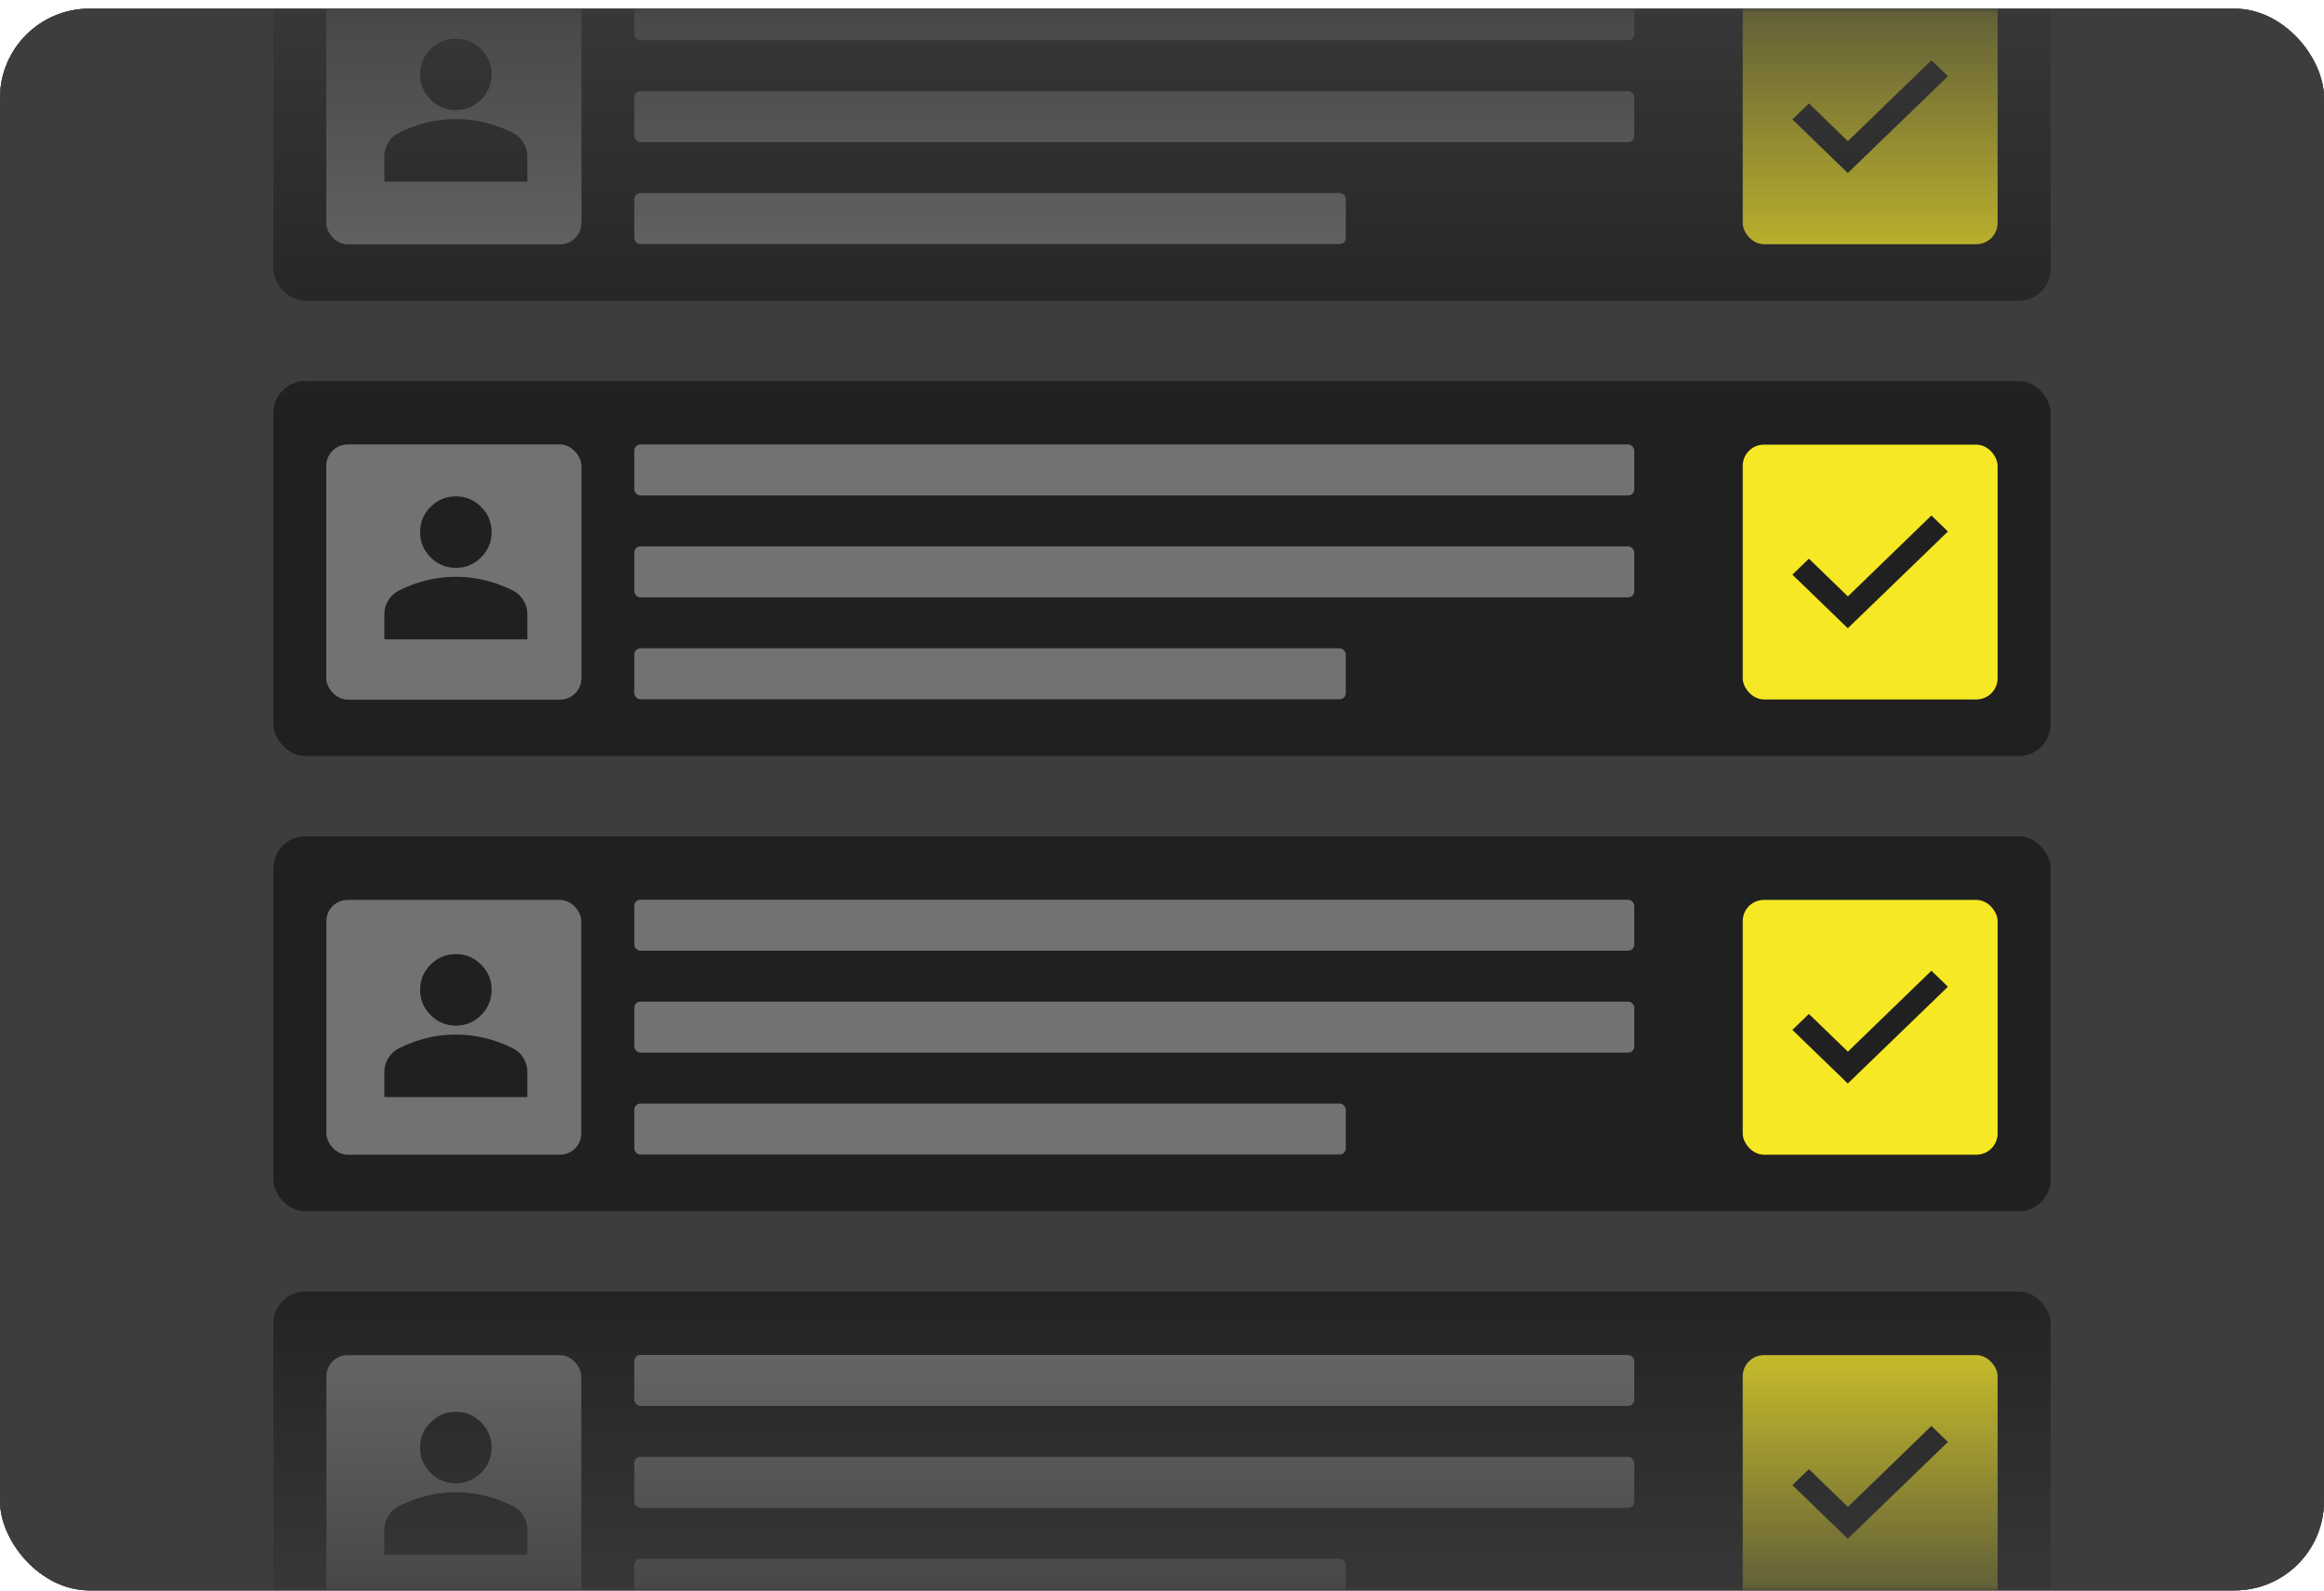
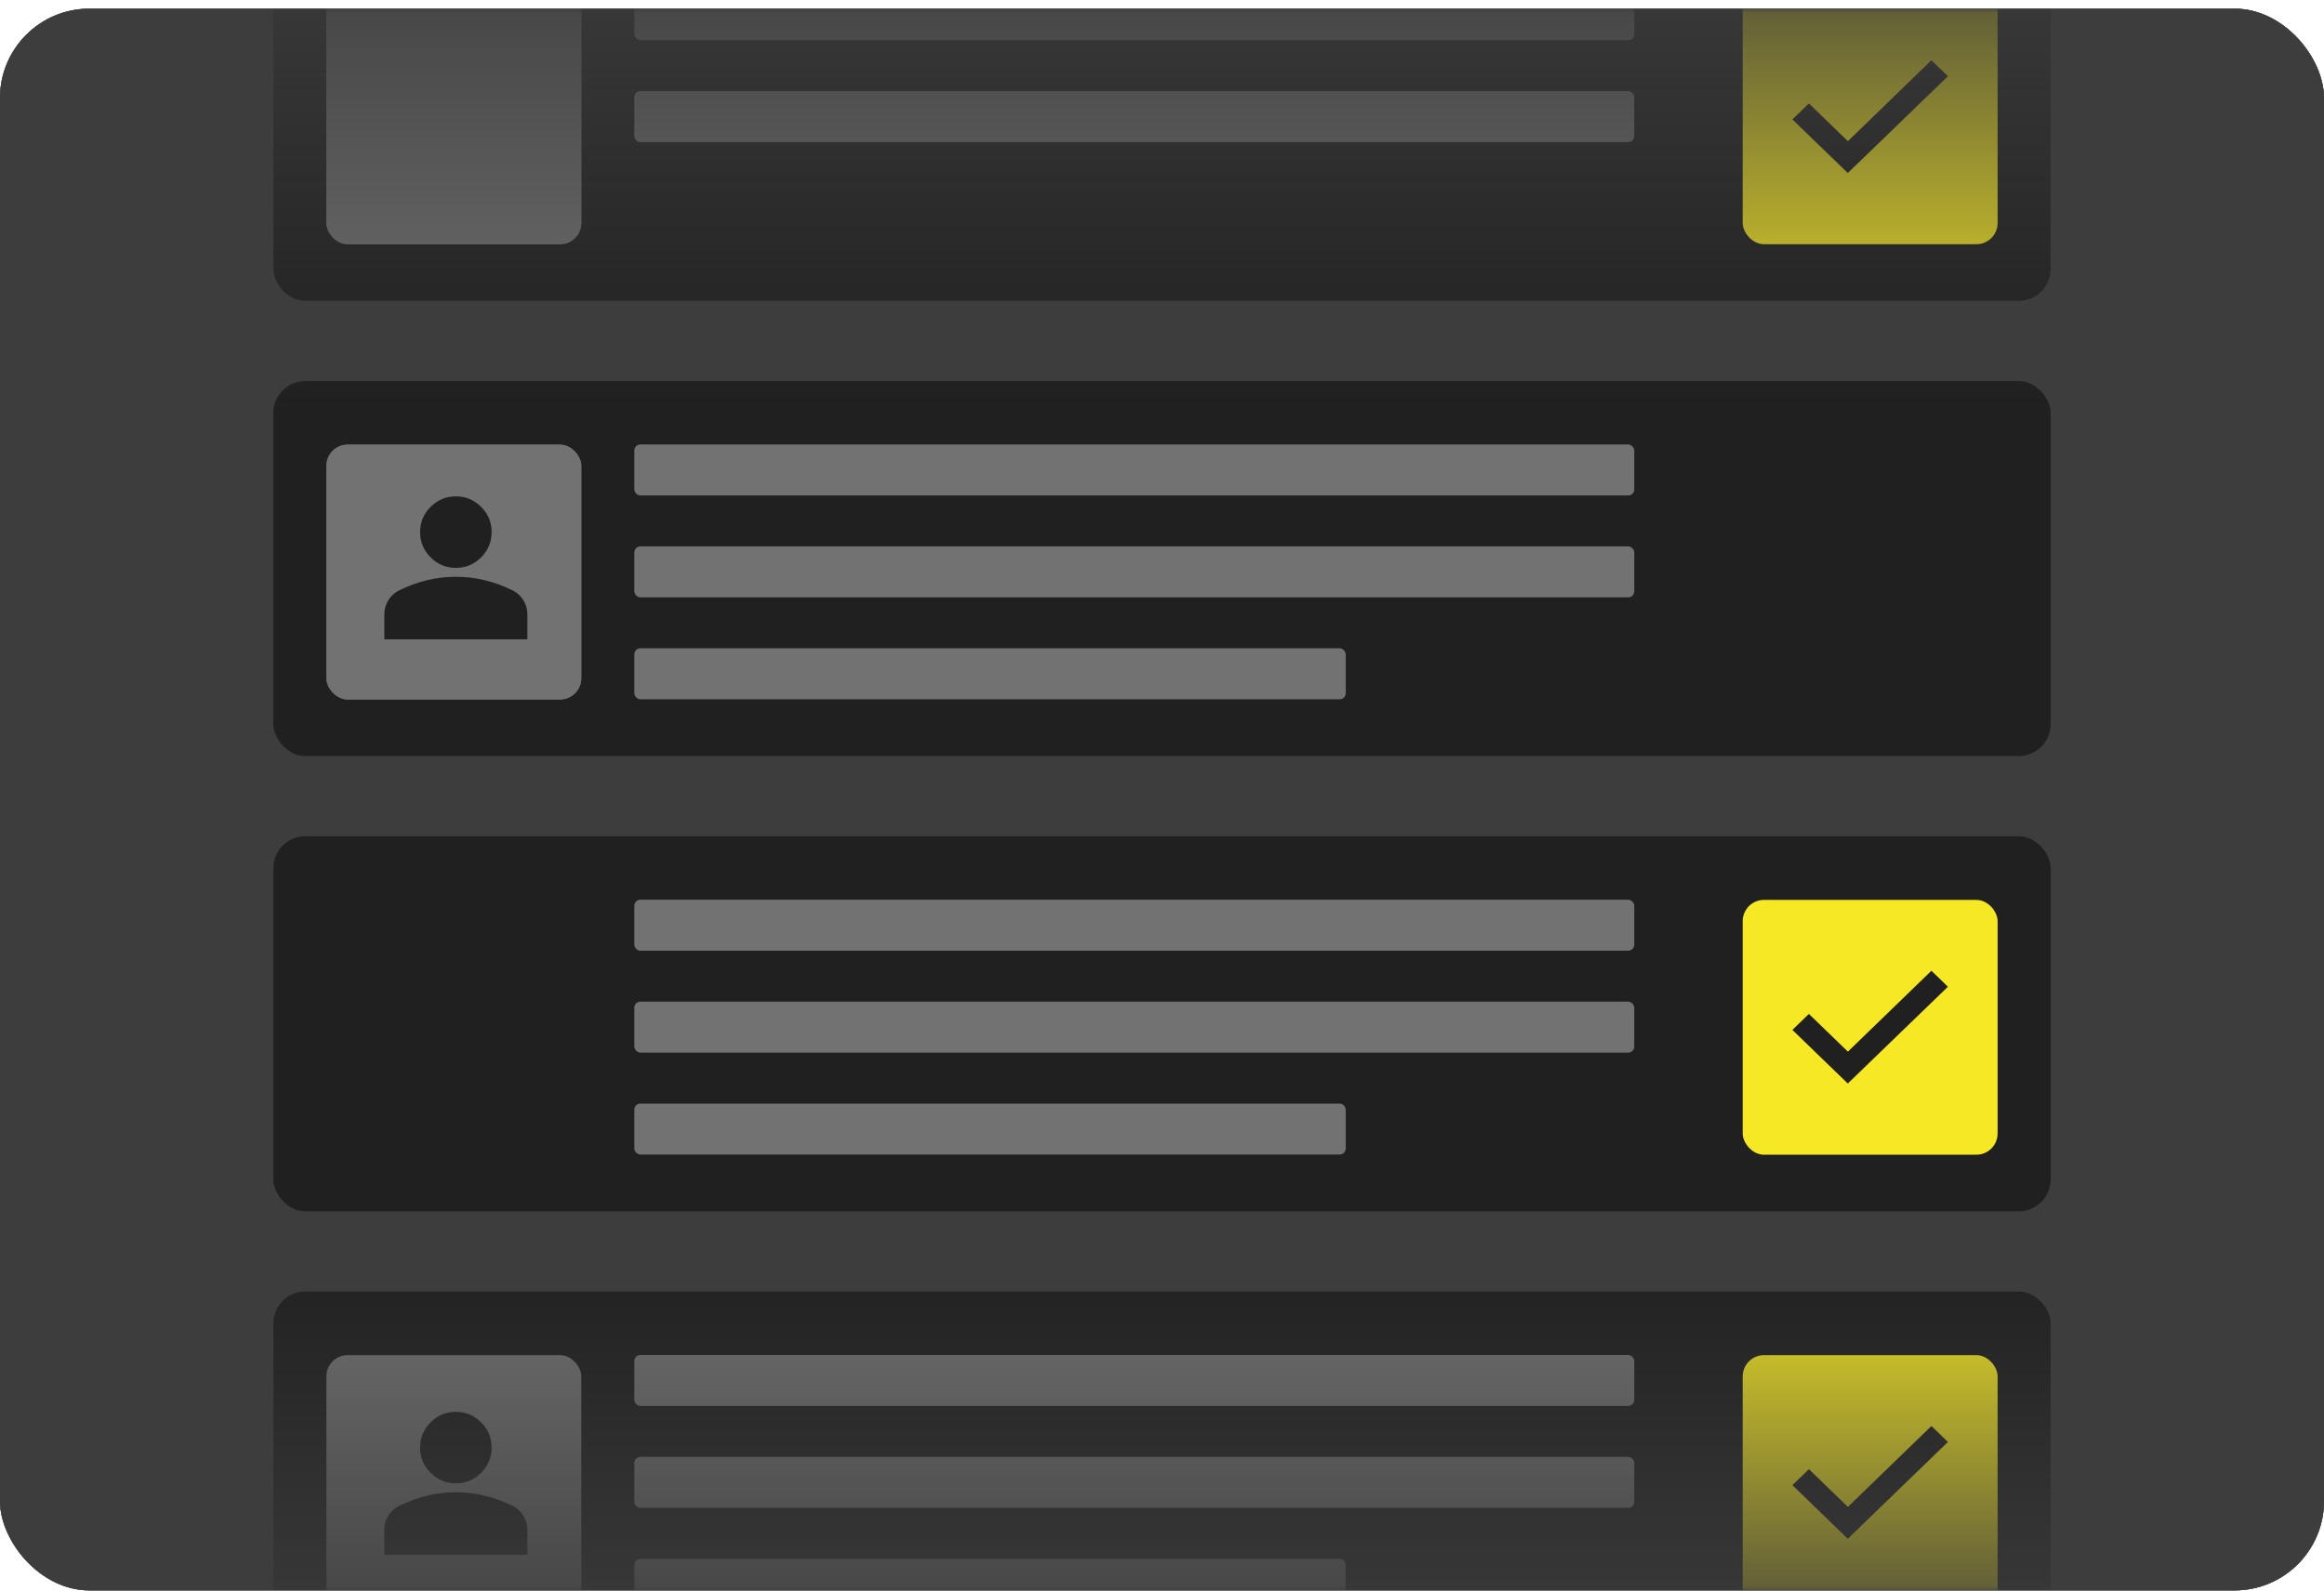
<svg xmlns="http://www.w3.org/2000/svg" width="260" height="178" viewBox="0 0 260 178" fill="none">
  <rect y="0.971" width="260" height="177.008" rx="10" fill="#6E6E6E" />
  <rect y="0.971" width="260" height="177.008" rx="10" fill="#3D3D3D" />
  <g clip-path="url(#clip0_1141_5399)">
    <rect y="0.971" width="260" height="177.008" rx="10" fill="#6E6E6E" />
    <rect y="0.971" width="260" height="177.008" rx="10" fill="#3D3D3D" />
    <mask id="mask0_1141_5399" style="mask-type:alpha" maskUnits="userSpaceOnUse" x="0" y="0" width="260" height="178">
      <rect y="0.971" width="260" height="177.008" rx="10" fill="url(#paint0_linear_1141_5399)" />
    </mask>
    <g mask="url(#mask0_1141_5399)">
      <rect x="30.583" y="42.643" width="198.834" height="41.964" rx="3.559" fill="#202020" />
      <rect x="36.516" y="49.761" width="28.514" height="28.514" rx="2.373" fill="#727272" />
-       <rect x="194.97" y="49.761" width="28.514" height="28.514" rx="2.373" fill="#F6E824" />
      <path d="M216.174 57.969L217.631 59.379L217.732 59.477L217.631 59.575L206.819 70.029L206.725 70.121L206.63 70.029L200.822 64.408L200.721 64.31L200.822 64.212L202.28 62.802L202.373 62.71L202.468 62.802L206.735 66.931L215.986 57.969L216.079 57.878L216.174 57.969Z" fill="#202020" stroke="#202020" stroke-width="0.271" />
      <rect x="70.963" y="49.741" width="111.873" height="5.703" rx="0.678" fill="#727272" />
      <rect x="70.963" y="61.148" width="111.873" height="5.703" rx="0.678" fill="#727272" />
      <rect x="70.963" y="72.553" width="79.599" height="5.703" rx="0.678" fill="#727272" />
      <rect x="30.583" y="-8.304" width="198.834" height="41.964" rx="3.559" fill="#202020" />
      <rect x="36.516" y="-1.186" width="28.514" height="28.514" rx="2.373" fill="#727272" />
      <rect x="194.97" y="-1.186" width="28.514" height="28.514" rx="2.373" fill="#F6E824" />
      <path d="M216.174 7.022L217.631 8.433L217.732 8.53L217.631 8.628L206.819 19.082L206.725 19.174L206.63 19.082L200.822 13.461L200.721 13.363L200.822 13.266L202.28 11.855L202.373 11.764L202.468 11.855L206.735 15.984L215.986 7.022L216.079 6.932L216.174 7.022Z" fill="#202020" stroke="#202020" stroke-width="0.271" />
      <rect x="70.963" y="-1.205" width="111.873" height="5.703" rx="0.678" fill="#727272" />
      <rect x="70.963" y="10.201" width="111.873" height="5.703" rx="0.678" fill="#727272" />
-       <rect x="70.963" y="21.606" width="79.599" height="5.703" rx="0.678" fill="#727272" />
      <rect x="30.583" y="93.589" width="198.834" height="41.964" rx="3.559" fill="#202020" />
-       <rect x="36.516" y="100.708" width="28.514" height="28.514" rx="2.373" fill="#727272" />
      <rect x="36.516" y="49.761" width="28.514" height="28.514" rx="2.373" fill="#727272" />
      <rect x="36.516" y="-1.185" width="28.514" height="28.514" rx="2.373" fill="#727272" />
      <rect x="194.97" y="100.708" width="28.514" height="28.514" rx="2.373" fill="#F6E824" />
      <path d="M216.174 108.916L217.631 110.326L217.732 110.423L217.631 110.521L206.819 120.975L206.725 121.067L206.63 120.975L200.822 115.354L200.721 115.256L200.822 115.159L202.28 113.749L202.373 113.657L202.468 113.749L206.735 117.877L215.986 108.916L216.079 108.825L216.174 108.916Z" fill="#202020" stroke="#202020" stroke-width="0.271" />
      <rect x="70.963" y="100.688" width="111.873" height="5.703" rx="0.678" fill="#727272" />
      <rect x="70.963" y="112.094" width="111.873" height="5.703" rx="0.678" fill="#727272" />
      <rect x="70.963" y="123.5" width="79.599" height="5.703" rx="0.678" fill="#727272" />
      <rect x="30.583" y="144.536" width="198.834" height="41.964" rx="3.559" fill="#202020" />
      <rect x="36.516" y="151.654" width="28.514" height="28.514" rx="2.373" fill="#727272" />
      <path d="M51 166C49.9 166 48.958 165.608 48.175 164.825C47.392 164.042 47 163.1 47 162C47 160.9 47.392 159.958 48.175 159.175C48.958 158.392 49.9 158 51 158C52.1 158 53.042 158.392 53.825 159.175C54.608 159.958 55 160.9 55 162C55 163.1 54.608 164.042 53.825 164.825C53.042 165.608 52.1 166 51 166ZM43 174V171.2C43 170.633 43.146 170.113 43.438 169.637C43.729 169.163 44.117 168.8 44.6 168.55C45.633 168.033 46.683 167.646 47.75 167.387C48.817 167.129 49.9 167 51 167C52.1 167 53.183 167.129 54.25 167.387C55.317 167.646 56.367 168.033 57.4 168.55C57.883 168.8 58.271 169.163 58.562 169.637C58.854 170.113 59 170.633 59 171.2V174H43Z" fill="#202020" />
      <path d="M51 114.774C49.9 114.774 48.958 114.382 48.175 113.599C47.392 112.816 47 111.874 47 110.774C47 109.674 47.392 108.732 48.175 107.949C48.958 107.166 49.9 106.774 51 106.774C52.1 106.774 53.042 107.166 53.825 107.949C54.608 108.732 55 109.674 55 110.774C55 111.874 54.608 112.816 53.825 113.599C53.042 114.382 52.1 114.774 51 114.774ZM43 122.774V119.974C43 119.407 43.146 118.886 43.438 118.411C43.729 117.936 44.117 117.574 44.6 117.324C45.633 116.807 46.683 116.42 47.75 116.161C48.817 115.903 49.9 115.774 51 115.774C52.1 115.774 53.183 115.903 54.25 116.161C55.317 116.42 56.367 116.807 57.4 117.324C57.883 117.574 58.271 117.936 58.562 118.411C58.854 118.886 59 119.407 59 119.974V122.774H43Z" fill="#202020" />
      <path d="M51 63.548C49.9 63.548 48.958 63.156 48.175 62.373C47.392 61.59 47 60.648 47 59.548C47 58.448 47.392 57.506 48.175 56.723C48.958 55.94 49.9 55.548 51 55.548C52.1 55.548 53.042 55.94 53.825 56.723C54.608 57.506 55 58.448 55 59.548C55 60.648 54.608 61.59 53.825 62.373C53.042 63.156 52.1 63.548 51 63.548ZM43 71.548V68.748C43 68.181 43.146 67.66 43.438 67.185C43.729 66.71 44.117 66.348 44.6 66.098C45.633 65.581 46.683 65.194 47.75 64.935C48.817 64.677 49.9 64.548 51 64.548C52.1 64.548 53.183 64.677 54.25 64.935C55.317 65.194 56.367 65.581 57.4 66.098C57.883 66.348 58.271 66.71 58.562 67.185C58.854 67.66 59 68.181 59 68.748V71.548H43Z" fill="#202020" />
-       <path d="M51 12.322C49.9 12.322 48.958 11.93 48.175 11.147C47.392 10.363 47 9.422 47 8.322C47 7.222 47.392 6.28 48.175 5.497C48.958 4.713 49.9 4.322 51 4.322C52.1 4.322 53.042 4.713 53.825 5.497C54.608 6.28 55 7.222 55 8.322C55 9.422 54.608 10.363 53.825 11.147C53.042 11.93 52.1 12.322 51 12.322ZM43 20.322V17.522C43 16.955 43.146 16.434 43.438 15.959C43.729 15.484 44.117 15.122 44.6 14.872C45.633 14.355 46.683 13.968 47.75 13.709C48.817 13.451 49.9 13.322 51 13.322C52.1 13.322 53.183 13.451 54.25 13.709C55.317 13.968 56.367 14.355 57.4 14.872C57.883 15.122 58.271 15.484 58.562 15.959C58.854 16.434 59 16.955 59 17.522V20.322H43Z" fill="#202020" />
      <rect x="194.97" y="151.654" width="28.514" height="28.514" rx="2.373" fill="#F6E824" />
      <path d="M216.174 159.862L217.631 161.272L217.732 161.37L217.631 161.467L206.819 171.921L206.725 172.013L206.63 171.921L200.822 166.3L200.721 166.203L200.822 166.105L202.28 164.695L202.373 164.603L202.468 164.695L206.735 168.824L215.986 159.862L216.079 159.771L216.174 159.862Z" fill="#202020" stroke="#202020" stroke-width="0.271" />
      <rect x="70.963" y="151.634" width="111.873" height="5.703" rx="0.678" fill="#727272" />
      <rect x="70.963" y="163.04" width="111.873" height="5.703" rx="0.678" fill="#727272" />
      <rect x="70.963" y="174.446" width="79.599" height="5.703" rx="0.678" fill="#727272" />
    </g>
  </g>
  <defs>
    <linearGradient id="paint0_linear_1141_5399" x1="130" y1="0.971" x2="130" y2="177.979" gradientUnits="userSpaceOnUse">
      <stop stop-color="#3D3D3D" stop-opacity="0.2" />
      <stop offset="0.254" stop-color="#3D3D3D" />
      <stop offset="0.78" stop-color="#3D3D3D" />
      <stop offset="1" stop-color="#3D3D3D" stop-opacity="0.2" />
    </linearGradient>
    <clipPath id="clip0_1141_5399">
      <rect width="260" height="177.008" fill="white" transform="translate(0 0.971)" />
    </clipPath>
  </defs>
</svg>